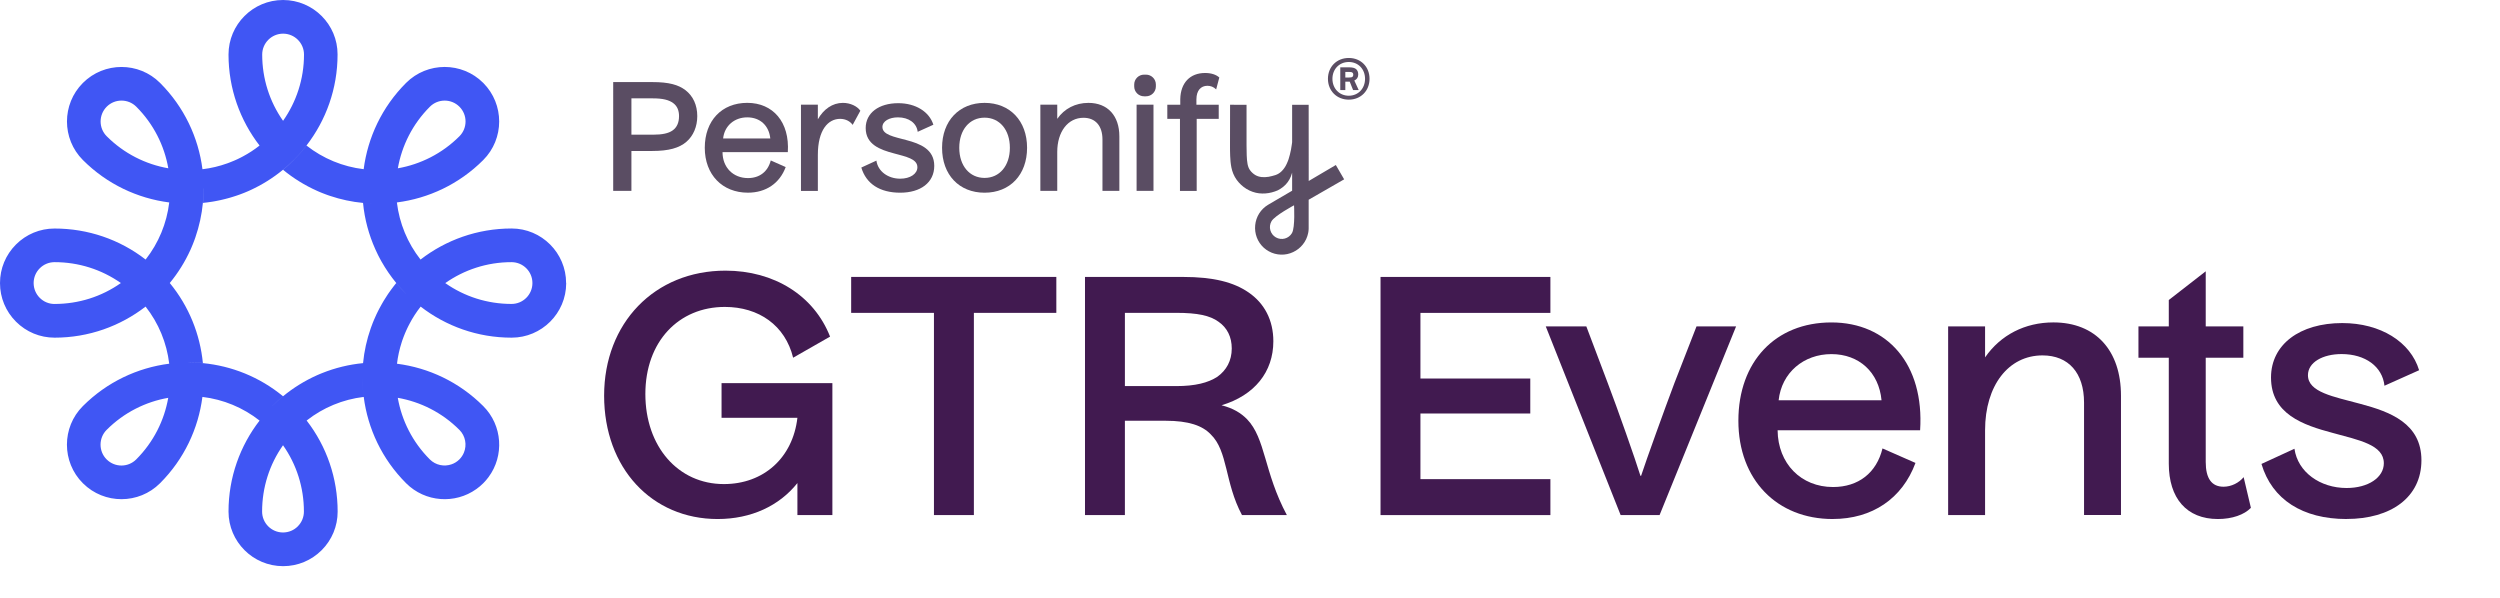
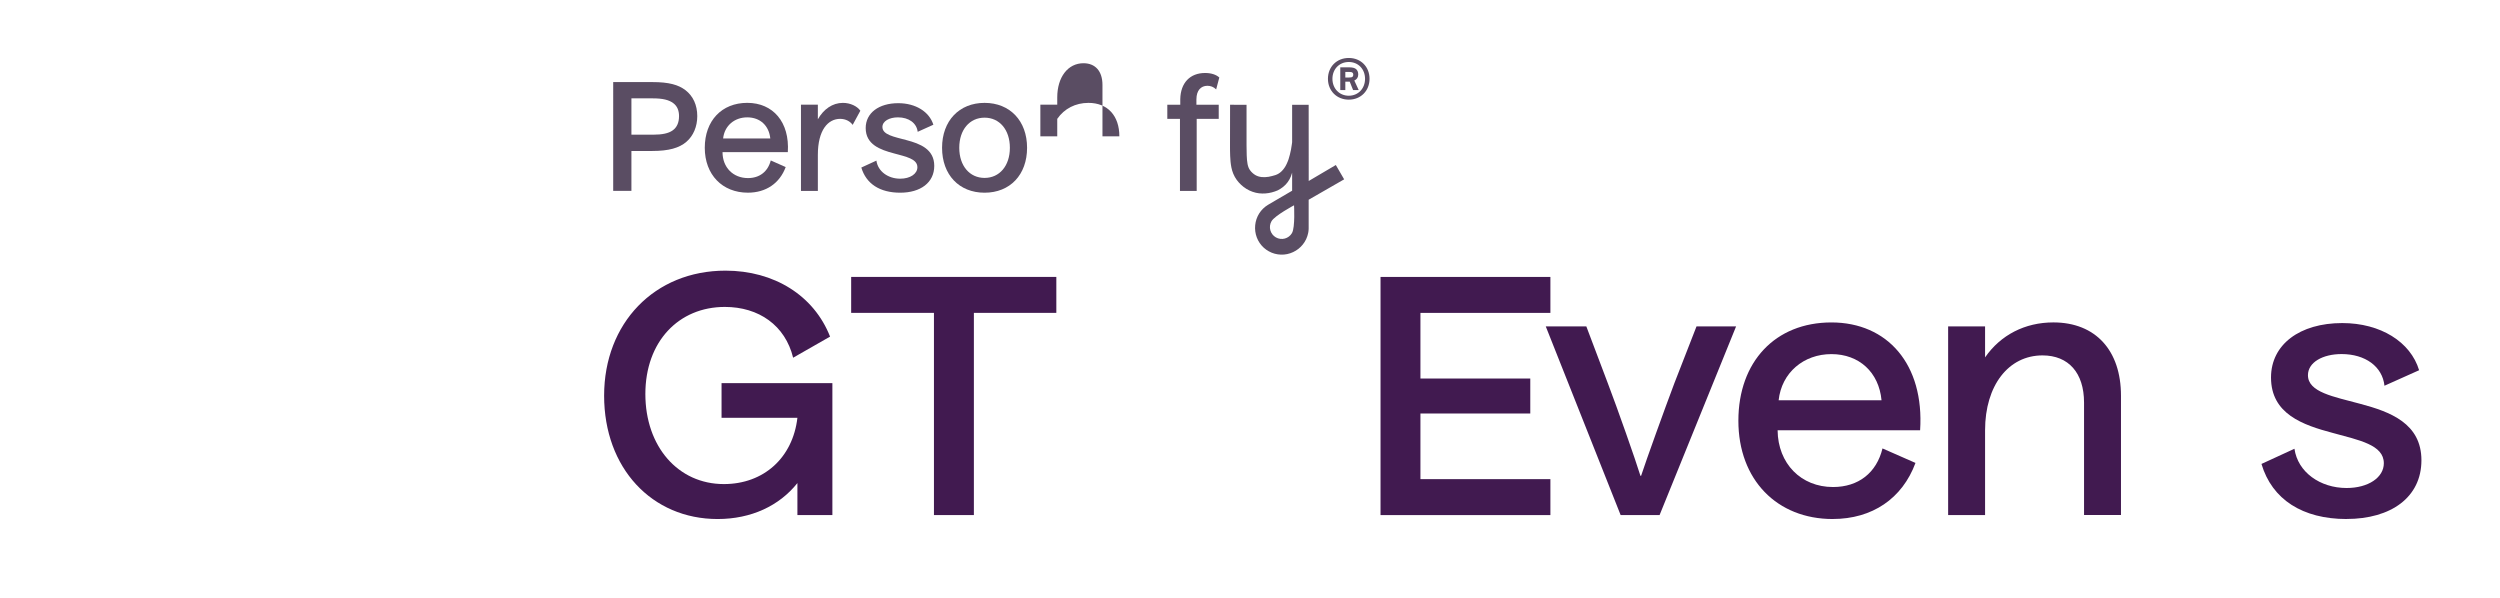
<svg xmlns="http://www.w3.org/2000/svg" id="Layer_1" data-name="Layer 1" viewBox="0 0 1068.74 255.58">
  <defs>
    <style>
      .cls-1 {
        fill: #411a50;
      }

      .cls-2 {
        fill: #4056f4;
      }

      .cls-3 {
        fill: #5a4d63;
      }
    </style>
  </defs>
  <g>
    <path class="cls-1" d="M340.89,220.19v-13.68c-7.76,9.73-19.74,15.37-34.12,15.37-28.06,0-48.51-21.71-48.51-52.74s21.57-53.44,51.89-53.44c20.73,0,37.79,10.58,44.7,28.2l-15.79,9.02c-3.38-13.82-14.67-21.71-29.19-21.71-19.74,0-33.98,14.81-33.98,37.23s13.96,38.5,33.56,38.5c17.06,0,29.47-11.28,31.44-28.34h-32.43v-14.81h47.38v56.4h-14.95Z" />
    <path class="cls-1" d="M399.26,220.19v-86.44h-35.39v-15.37h87.71v15.37h-35.25v86.44h-17.06Z" />
-     <path class="cls-1" d="M463.83,220.19V118.39h41.88c13.11,0,21.71,2.26,28.06,6.63,6.77,4.65,10.58,11.84,10.58,20.87,0,13.11-8.04,23.12-22.14,27.36,4.94,1.27,8.18,3.24,10.86,5.92,8.04,8.32,7.19,22.56,17.06,41.03h-19.18c-7.47-13.96-5.92-27.36-13.4-34.55-3.52-3.67-9.31-5.78-19.32-5.78h-17.34v40.33h-17.06Zm17.06-86.44v31.3h22c8.04,0,13.54-1.41,17.48-3.95,3.95-2.82,6.2-6.91,6.2-12.13,0-4.94-1.97-8.88-5.64-11.42-3.67-2.68-9.02-3.81-18.05-3.81h-22Z" />
    <path class="cls-1" d="M590.17,220.19V118.39h72.62v15.37h-55.56v28.06h46.96v14.95h-46.96v28.06h55.56v15.37h-72.62Z" />
    <path class="cls-1" d="M660.81,139.54h17.34l9.17,24.25c4.09,10.72,11.84,32.71,13.96,39.62h.28c2.26-6.91,10.15-28.77,14.24-39.62l9.45-24.25h16.92l-32.71,80.66h-16.64l-32.01-80.66Z" />
    <path class="cls-1" d="M783.48,221.88c-23.83,0-40.33-16.78-40.33-42.02s15.79-42.02,39.76-42.02,39.76,17.91,37.93,46.11h-60.92c.14,14.24,10.01,24.25,23.69,24.25,10.86,0,18.61-6.06,21.15-16.5l14.1,6.2c-5.64,15.23-18.47,23.97-35.39,23.97Zm-23.12-50.76h43.99c-1.13-11.99-9.59-19.74-21.43-19.74s-21.29,7.9-22.56,19.74Z" />
    <path class="cls-1" d="M832.82,220.19v-80.66h15.79v13.25c6.63-9.59,17.06-14.95,29.19-14.95,18.19,0,28.91,12.13,28.91,31.3v51.04h-15.79v-48.08c0-12.69-6.63-20.16-17.77-20.16-14.52,0-24.54,12.83-24.54,32.01v36.24h-15.79Z" />
-     <path class="cls-1" d="M948.16,221.88c-13.4,0-21.01-8.88-21.01-23.69v-45.26h-12.97v-13.4h12.97v-11.28l15.79-12.27v23.55h16.08v13.4h-16.08v44.56c0,7.05,2.54,10.58,7.61,10.58,3.38,0,6.63-1.69,8.6-4.09l3.1,13.11c-2.82,2.96-8.04,4.79-14.1,4.79Z" />
    <path class="cls-1" d="M1003.15,221.88c-18.75,0-31.87-8.32-36.38-23.55l14.1-6.49c1.41,10.01,11,16.78,22.28,16.78,9.31,0,15.93-4.51,15.93-10.58,0-7.9-10.58-9.87-21.86-12.97-12.69-3.38-26.37-8.04-26.37-23.69,0-14.1,12.27-23.27,30.46-23.27,16.36,0,29.19,8.04,32.85,20.16l-14.81,6.63c-.85-8.18-8.18-13.54-18.33-13.54-8.04,0-14.38,3.52-14.38,9.02,0,7.33,11,9.17,22.42,12.27,12.69,3.38,26.09,8.32,26.09,24.11s-12.97,25.1-32.01,25.1Z" />
  </g>
-   <path class="cls-2" d="M242.01,120.99c0-12.85-10.46-23.32-23.31-23.31-14.64,0-28.14,4.95-38.91,13.27t-.02,0c-5.56-7.08-9.03-15.47-10.1-24.41h0s.02,0,.03,0c13.5-1.74,26.54-7.77,36.88-18.12,9.08-9.08,9.09-23.84,.04-32.94l-.04-.04c-9.09-9.09-23.88-9.09-32.98,0-10.34,10.34-16.38,23.38-18.13,36.87h0s0,.01,0,.02c-8.94-1.07-17.34-4.54-24.43-10.1-1.68,2.17-3.5,4.23-5.44,6.17h.01c-1.48,1.49-3.02,2.88-4.6,4.19,4.4,3.62,9.29,6.65,14.55,9,.34,.15,.7,.31,1.05,.46,.34,.15,.68,.29,1.03,.42,.17,.08,.36,.14,.54,.21,.24,.1,.48,.2,.73,.28,.33,.12,.65,.25,.99,.37,.39,.14,.77,.27,1.16,.4,4.6,1.55,9.35,2.56,14.14,3.02h0s0,.02,0,.03c.68,6.97,2.49,13.61,5.24,19.75,.34,.79,.71,1.56,1.09,2.32,.14,.27,.28,.54,.41,.81,.13,.25,.26,.5,.4,.76,.24,.46,.49,.92,.75,1.38,0,0,.01,.01,.01,.01,1.83,3.24,3.94,6.3,6.28,9.16l.02,.02c1.32,1.6,2.72,3.15,4.19,4.62h-.01c-1.49-1.47-2.88-3.01-4.19-4.61-.2,.24-.38,.48-.58,.72-.17,.21-.34,.43-.5,.64-.17,.23-.36,.45-.52,.69-.18,.22-.36,.45-.52,.69-.13,.17-.24,.33-.37,.51-.24,.33-.48,.66-.72,1.01-.11,.17-.24,.35-.36,.52-.03,.04-.06,.08-.08,.13l-.44,.68c-.45,.67-.87,1.34-1.28,2.02-.15,.25-.3,.5-.43,.74-.17,.27-.31,.53-.46,.8-.16,.27-.31,.54-.45,.82-.15,.27-.3,.54-.45,.82-.15,.27-.28,.54-.43,.82-.14,.28-.28,.56-.42,.84-.17,.35-.34,.71-.51,1.05-.34,.71-.65,1.43-.95,2.15-.1,.24-.2,.48-.3,.72-.06,.16-.13,.33-.2,.48-.03,.12-.08,.22-.13,.33-.27,.68-.52,1.38-.77,2.07-.02,.05-.03,.1-.05,.15-1.66,4.71-2.77,9.67-3.27,14.82,0,0,0,.01,0,.02-.05,.49-.07,.98-.11,1.48,.03-.55,.07-1.06,.11-1.48-5.99,.58-11.92,2.01-17.58,4.29-.34,.13-.68,.28-1.03,.42-.35,.15-.71,.3-1.06,.46-5.26,2.35-10.14,5.38-14.53,8.99,0,0,0,0-.01,0-1.61,1.32-3.15,2.72-4.62,4.19h-.01c1.49-1.5,3.03-2.9,4.62-4.2-10.01-8.24-21.96-12.96-34.21-14.15-.01,0-.03,0-.04,0-2.06-.2-4.14-.31-6.2-.31v-.02c2.09,0,4.16,.1,6.2,.3-1.2-12.23-5.91-24.19-14.14-34.2h-.01s0-.02,0-.03c3.54-4.3,6.52-9.07,8.85-14.21,.13-.29,.26-.58,.38-.88,.2-.45,.39-.9,.57-1.36,.14-.36,.28-.71,.42-1.08,.13-.34,.26-.67,.38-1.01,.11-.32,.23-.64,.34-.96,1.65-4.78,2.73-9.72,3.21-14.71,0,0,0-.02,0-.03,.2-2.06,.31-4.14,.31-6.2h.02c0,2.09-.1,4.16-.3,6.2,.63-.06,1.26-.13,1.89-.22,.36-.05,.72-.09,1.08-.15,.34-.05,.67-.1,1.01-.15,.26-.04,.51-.08,.77-.13,.04,0,.08-.01,.12-.02,.05,0,.1-.02,.15-.03,.21-.04,.42-.08,.63-.12,.25-.05,.51-.1,.77-.15,.28-.06,.55-.11,.82-.17,.09-.02,.19-.04,.28-.06,.26-.06,.51-.12,.77-.18,.07-.02,.14-.03,.21-.05,.33-.08,.66-.16,.99-.24,.34-.09,.69-.18,1.04-.27,.35-.1,.69-.19,1.04-.29,.32-.09,.65-.19,.97-.29,.26-.08,.53-.16,.79-.25,.23-.07,.46-.15,.69-.22,.23-.07,.46-.15,.69-.23,.33-.11,.65-.23,.97-.34,.34-.12,.67-.25,1.01-.38,.36-.14,.72-.28,1.08-.42,.52-.21,1.03-.43,1.55-.65,.23-.1,.46-.2,.69-.31,5.13-2.32,9.91-5.31,14.21-8.85l.02-.02c1.6-1.32,3.14-2.71,4.6-4.17,1.94-1.94,3.75-4,5.43-6.17,0,0,0,0,0-.01,8.32-10.77,13.27-24.27,13.27-38.91C144.34,10.47,133.9,.02,121.05,0c-.01,0-.03,0-.04,0-12.86,0-23.32,10.46-23.32,23.32,0,14.63,4.95,28.13,13.27,38.9h0c-2.24,1.77-4.61,3.31-7.06,4.62-.33,.18-.66,.35-.99,.52-.25,.13-.5,.25-.75,.37-.21,.1-.41,.2-.62,.3-.12,.06-.25,.12-.37,.17-.22,.1-.43,.2-.65,.29-.15,.07-.29,.13-.44,.19-.27,.12-.53,.23-.81,.33-.09,.04-.18,.08-.27,.11-.26,.11-.53,.22-.8,.32-.1,.04-.19,.07-.29,.11-.23,.08-.46,.17-.69,.26-3.4,1.23-6.97,2.09-10.67,2.53,0,0,0-.01,0-.02-1.73-13.5-7.78-26.54-18.12-36.88-9.09-9.09-23.89-9.09-32.98,0-9.09,9.09-9.09,23.89,0,32.98,10.34,10.34,23.38,16.38,36.88,18.12,0,0,.01,0,.02,0-1.07,8.93-4.54,17.32-10.09,24.4,0,0,0,0-.01,0-11.1-8.59-24.66-13.25-38.93-13.25-6.23,0-12.09,2.43-16.49,6.83C2.43,108.93,0,114.79,0,121.02c0,.01,0,.03,0,.04,.01,6.21,2.44,12.05,6.83,16.45,4.41,4.41,10.26,6.83,16.49,6.84,14.64,0,28.13-4.95,38.91-13.28,0,0,0,0,.01,0,5.56,7.08,9.03,15.47,10.1,24.41,0,0-.02,0-.03,0-13.5,1.74-26.54,7.78-36.88,18.12-9.09,9.09-9.09,23.89,0,32.98,.02,.02,.04,.04,.06,.05,9.1,9.04,23.85,9.02,32.92-.05,10.35-10.35,16.38-23.39,18.12-36.88,0,0,0-.01,0-.02,8.95,1.07,17.34,4.55,24.43,10.11,0,0,0,.01,0,.01-8.32,10.77-13.28,24.27-13.27,38.91,0,6.43,2.62,12.26,6.84,16.48,4.22,4.22,10.05,6.84,16.48,6.84,.02,0,.04,0,.06,0,6.21-.01,12.04-2.44,16.44-6.83,4.4-4.4,6.83-10.26,6.83-16.49,0-14.27-4.66-27.83-13.25-38.93,0,0,0,0,0-.01,7.08-5.55,15.47-9.02,24.4-10.09-.35-2.72-.53-5.47-.52-8.21,0,0,0-.02,0-.06v.05c0,2.75,.17,5.49,.52,8.22,0,0,0,.02,0,.03,1.74,13.49,7.78,26.53,18.12,36.87,8.16,8.16,20.92,9,30.02,2.5,1.04-.73,2.02-1.56,2.96-2.5,.82-.82,1.57-1.7,2.24-2.6,6.78-9.12,6.02-22.11-2.24-30.37-10.35-10.35-23.38-16.38-36.87-18.12h0s-.01,0-.01,0c.37-3.16,1.07-6.25,2.02-9.2,.12-.37,.24-.74,.36-1.1,.02-.03,.03-.07,.05-.1,.08-.26,.17-.51,.27-.76,.1-.29,.22-.57,.33-.86,.01-.04,.03-.08,.06-.13,.11-.31,.22-.6,.35-.89,.04-.1,.08-.18,.12-.27,.14-.34,.29-.66,.44-1,.15-.34,.31-.68,.48-1.03,0-.03,.03-.06,.04-.08,.09-.2,.2-.4,.29-.59,.19-.37,.38-.74,.57-1.1,1.33-2.55,2.91-4.97,4.73-7.3,0,0,0,0,0,0h.01c10.77,8.33,24.27,13.28,38.89,13.27,12.84,0,23.29-10.43,23.32-23.26,0-.02,0-.04,0-.06Zm-58.23-75.37c3.49-3.49,9.15-3.48,12.63,0l.04,.04c3.44,3.48,3.43,9.12-.04,12.59-7.44,7.44-16.68,12-26.33,13.7,1.7-9.65,6.26-18.89,13.7-26.33ZM121.02,14.39s.02,0,.04,0c4.91,.02,8.9,4.02,8.9,8.93,0,10.53-3.31,20.3-8.95,28.33-5.79-8.24-8.92-18.05-8.92-28.33,0-4.92,4.01-8.93,8.93-8.93ZM45.62,58.25c-3.48-3.48-3.48-9.15,0-12.64,3.48-3.48,9.15-3.48,12.64,0,7.44,7.44,12,16.68,13.69,26.33-9.65-1.69-18.89-6.25-26.33-13.69Zm-22.3,71.7c-2.39,0-4.63-.93-6.32-2.62-1.68-1.68-2.6-3.91-2.62-6.28,0-.01,0-.03,0-.04,0-2.39,.93-4.63,2.62-6.32,1.69-1.69,3.93-2.61,6.32-2.62,10.29,0,20.1,3.13,28.35,8.93-8.24,5.81-18.06,8.94-28.35,8.94Zm34.91,66.45c-3.47,3.47-9.09,3.48-12.58,.05-.02-.02-.04-.03-.06-.05-3.48-3.48-3.48-9.15,0-12.64,7.44-7.44,16.68-12.01,26.33-13.69-1.69,9.65-6.26,18.89-13.69,26.33Zm69.08,28.61c-1.68,1.68-3.9,2.6-6.27,2.62-.02,0-.04,0-.06,0-4.93,0-8.93-4.01-8.93-8.93,0-10.29,3.13-20.11,8.94-28.36,5.8,8.24,8.93,18.06,8.93,28.35,0,2.39-.93,4.63-2.62,6.32Zm28.01-70.42c.45-4.18,1.32-8.33,2.6-12.37-1.27,4.04-2.15,8.19-2.6,12.37Zm41.07,29.17c2.62,2.62,3.27,6.49,1.93,9.72-.43,1.06-1.08,2.05-1.93,2.91-.98,.98-2.14,1.68-3.36,2.1-3.14,1.1-6.77,.4-9.28-2.1-7.44-7.44-12.01-16.68-13.7-26.33,9.65,1.7,18.89,6.25,26.33,13.7Zm-36.48-96.73c-1.48-.03-2.95-.11-4.43-.25,1.48,.14,2.95,.21,4.43,.25Zm67.7,34.02c-.02,4.9-4.02,8.89-8.93,8.88-10.28,0-20.08-3.12-28.33-8.91,8.03-5.64,17.79-8.96,28.33-8.95,4.93,0,8.94,4,8.93,8.93,0,.02,0,.04,0,.05Z" />
  <g>
    <g>
      <g>
        <g>
          <path class="cls-3" d="M298.08,49.65c0,4.45-1.67,8.44-4.7,11.02-3.03,2.58-7.47,3.87-14.49,3.87h-8.96v17.07h-7.79V35.09h16.75c7.09,0,11.14,1.16,14.17,3.48,3.22,2.51,5.02,6.31,5.02,11.08Zm-7.79,.06c0-2.58-.84-4.38-2.45-5.6-1.87-1.42-4.57-2.06-8.7-2.06h-9.21v15.53h9.21c3.99,0,6.64-.58,8.37-1.8,1.87-1.29,2.77-3.41,2.77-6.06Z" />
          <path class="cls-3" d="M336.77,65.05h-27.89c0,6.51,4.51,11.08,10.89,11.08,4.96,0,8.5-2.77,9.73-7.54l6.38,2.83c-2.58,6.96-8.44,10.95-16.17,10.95-10.89,0-18.42-7.67-18.42-19.2s7.22-19.2,18.17-19.2,18.17,8.18,17.33,21.07Zm-7.47-5.86c-.58-5.54-4.38-9.02-9.86-9.02s-9.73,3.61-10.31,9.02h20.16Z" />
          <path class="cls-3" d="M367.8,47.33l-3.29,6.06c-1.03-1.48-2.96-2.58-5.35-2.58-5.15,0-9.53,4.7-9.53,15.4v15.4h-7.22V44.75h7.22v6.25c2.45-4.32,6.25-7.02,10.69-7.02,3.22,0,6.12,1.42,7.47,3.35Z" />
          <path class="cls-3" d="M368.22,71.62l6.44-2.96c.64,4.64,5.02,7.73,10.18,7.73,4.25,0,7.34-2.06,7.34-4.9,0-3.61-4.9-4.51-10.05-5.93-5.8-1.55-12.05-3.74-12.05-10.82,0-6.44,5.6-10.63,13.92-10.63,7.47,0,13.27,3.67,15.01,9.21l-6.7,3.03c-.45-3.74-3.8-6.18-8.44-6.18-3.67,0-6.64,1.61-6.64,4.12,0,3.35,5.02,4.19,10.24,5.6,5.86,1.55,11.92,3.87,11.92,11.02s-5.86,11.47-14.56,11.47-14.56-3.8-16.62-10.76Z" />
          <path class="cls-3" d="M402.73,63.18c0-11.53,7.34-19.2,18.17-19.2s18.17,7.67,18.17,19.2-7.28,19.2-18.17,19.2-18.17-7.67-18.17-19.2Zm28.99,0c0-7.73-4.44-12.88-10.82-12.88s-10.82,5.15-10.82,12.88,4.45,12.88,10.82,12.88,10.82-5.15,10.82-12.88Z" />
-           <path class="cls-3" d="M478.52,58.28v23.32h-7.22v-21.97c0-5.86-3.03-9.28-8.12-9.28-6.64,0-11.21,5.93-11.21,14.62v16.62h-7.22V44.75h7.22v6.06c3.03-4.38,7.79-6.83,13.34-6.83,8.25,0,13.21,5.54,13.21,14.3Z" />
-           <path class="cls-3" d="M485.89,81.6V44.75h7.22v36.85h-7.22Zm4.03-40.43h-.84c-2.32,0-4.21-1.89-4.21-4.21v-.84c0-2.32,1.89-4.21,4.21-4.21h.84c2.32,0,4.21,1.89,4.21,4.21v.84c0,2.32-1.89,4.21-4.21,4.21Z" />
+           <path class="cls-3" d="M478.52,58.28h-7.22v-21.97c0-5.86-3.03-9.28-8.12-9.28-6.64,0-11.21,5.93-11.21,14.62v16.62h-7.22V44.75h7.22v6.06c3.03-4.38,7.79-6.83,13.34-6.83,8.25,0,13.21,5.54,13.21,14.3Z" />
        </g>
        <path class="cls-3" d="M571.08,70.53c-3.86,2.29-7.73,4.57-11.61,6.84v-2.71s-.02-29.87-.02-29.87h-7.07v16c-.05,.34-.09,.68-.14,1.02-.1,.72-.2,1.43-.34,2.14-.14,.71-.3,1.41-.47,2.1-.18,.69-.36,1.38-.58,2.04-.22,.67-.5,1.31-.78,1.93-.56,1.24-1.32,2.34-2.15,3.15-1.68,1.68-3.42,1.92-5.6,2.41-2.13,.34-4.1,.19-5.73-.78-.41-.25-.8-.54-1.17-.88-.37-.33-.75-.75-1.02-1.14-.28-.38-.48-.75-.65-1.17-.17-.42-.31-.89-.42-1.44-.43-2.22-.4-5.14-.44-8.01-.04-5.76-.03-11.57,0-17.35l-7.04-.03-.03,17.45c0,1.47,0,2.91,.07,4.45,.07,1.54,.17,3.14,.52,4.89,.17,.87,.44,1.8,.82,2.72,.38,.92,.89,1.83,1.47,2.62,.58,.8,1.18,1.45,1.87,2.1,.69,.64,1.45,1.23,2.27,1.73,1.64,1.01,3.53,1.68,5.41,1.9,1.88,.21,3.73,.05,5.45-.4,.86-.22,1.7-.51,2.53-.87,.81-.41,1.61-.91,2.34-1.51,1.49-1.17,2.58-2.77,3.24-4.36,.23-.57,.42-1.13,.57-1.69v.85s0,6.87,0,6.87c-2.35,1.37-4.7,2.75-7.05,4.12l-3.27,1.92c-1.49,.89-2.82,2.18-3.77,3.69-1.91,3.04-2.28,6.88-1.02,10.23,.63,1.67,1.67,3.21,3,4.42,.67,.6,1.4,1.11,2.17,1.53,.77,.43,1.6,.78,2.47,1.01,1.74,.48,3.6,.54,5.36,.17,1.76-.37,3.41-1.15,4.81-2.25,1.41-1.1,2.56-2.55,3.32-4.19,.38-.82,.66-1.69,.84-2.57l.11-.66,.07-.67c.02-.22,.02-.44,.03-.66v-.32s0-.23,0-.23v-7.47s0-4.22,0-4.22c5.05-2.92,10.1-5.84,15.17-8.72l-3.55-6.11Zm-18.75,29.08c-1.39,2.42-4.48,3.26-6.9,1.87-2.42-1.39-3.26-4.48-1.87-6.9,1.39-2.42,9.64-6.82,9.64-6.82,0,0,.52,9.42-.87,11.84Z" />
      </g>
      <path class="cls-3" d="M511.47,42.4h0c0-3.67,1.87-5.73,4.7-5.73,1.29,0,2.64,.45,3.73,1.55l1.35-5.09c-1.35-1.23-3.48-1.93-6.06-1.93-6.44,0-10.5,4.19-10.63,11.21v2.35h-5.54v6.06h5.41v30.79h7.15v-30.79h9.42v-6.06h-9.54v-2.35Z" />
    </g>
    <path class="cls-3" d="M567.69,33.69c0-5.15,3.76-8.91,8.91-8.91s8.87,3.76,8.87,8.91-3.76,8.91-8.87,8.91-8.91-3.76-8.91-8.91Zm15.86,0c0-4.16-2.92-7.19-6.95-7.19s-6.99,3.04-6.99,7.19,2.96,7.23,6.99,7.23,6.95-3.08,6.95-7.23Zm-10.59-4.91h3.68c1.64,0,2.48,.28,3.08,.76,.6,.52,.92,1.32,.92,2.28,0,1.24-.56,2.12-1.68,2.6l1.88,4.08h-2.4l-1.44-3.6h-1.88v3.6h-2.16v-9.71Zm3.6,4.36c.92,0,1.32-.08,1.6-.32,.24-.16,.36-.48,.36-.88s-.12-.72-.36-.88c-.28-.24-.68-.32-1.6-.32h-1.44v2.4h1.44Z" />
  </g>
</svg>